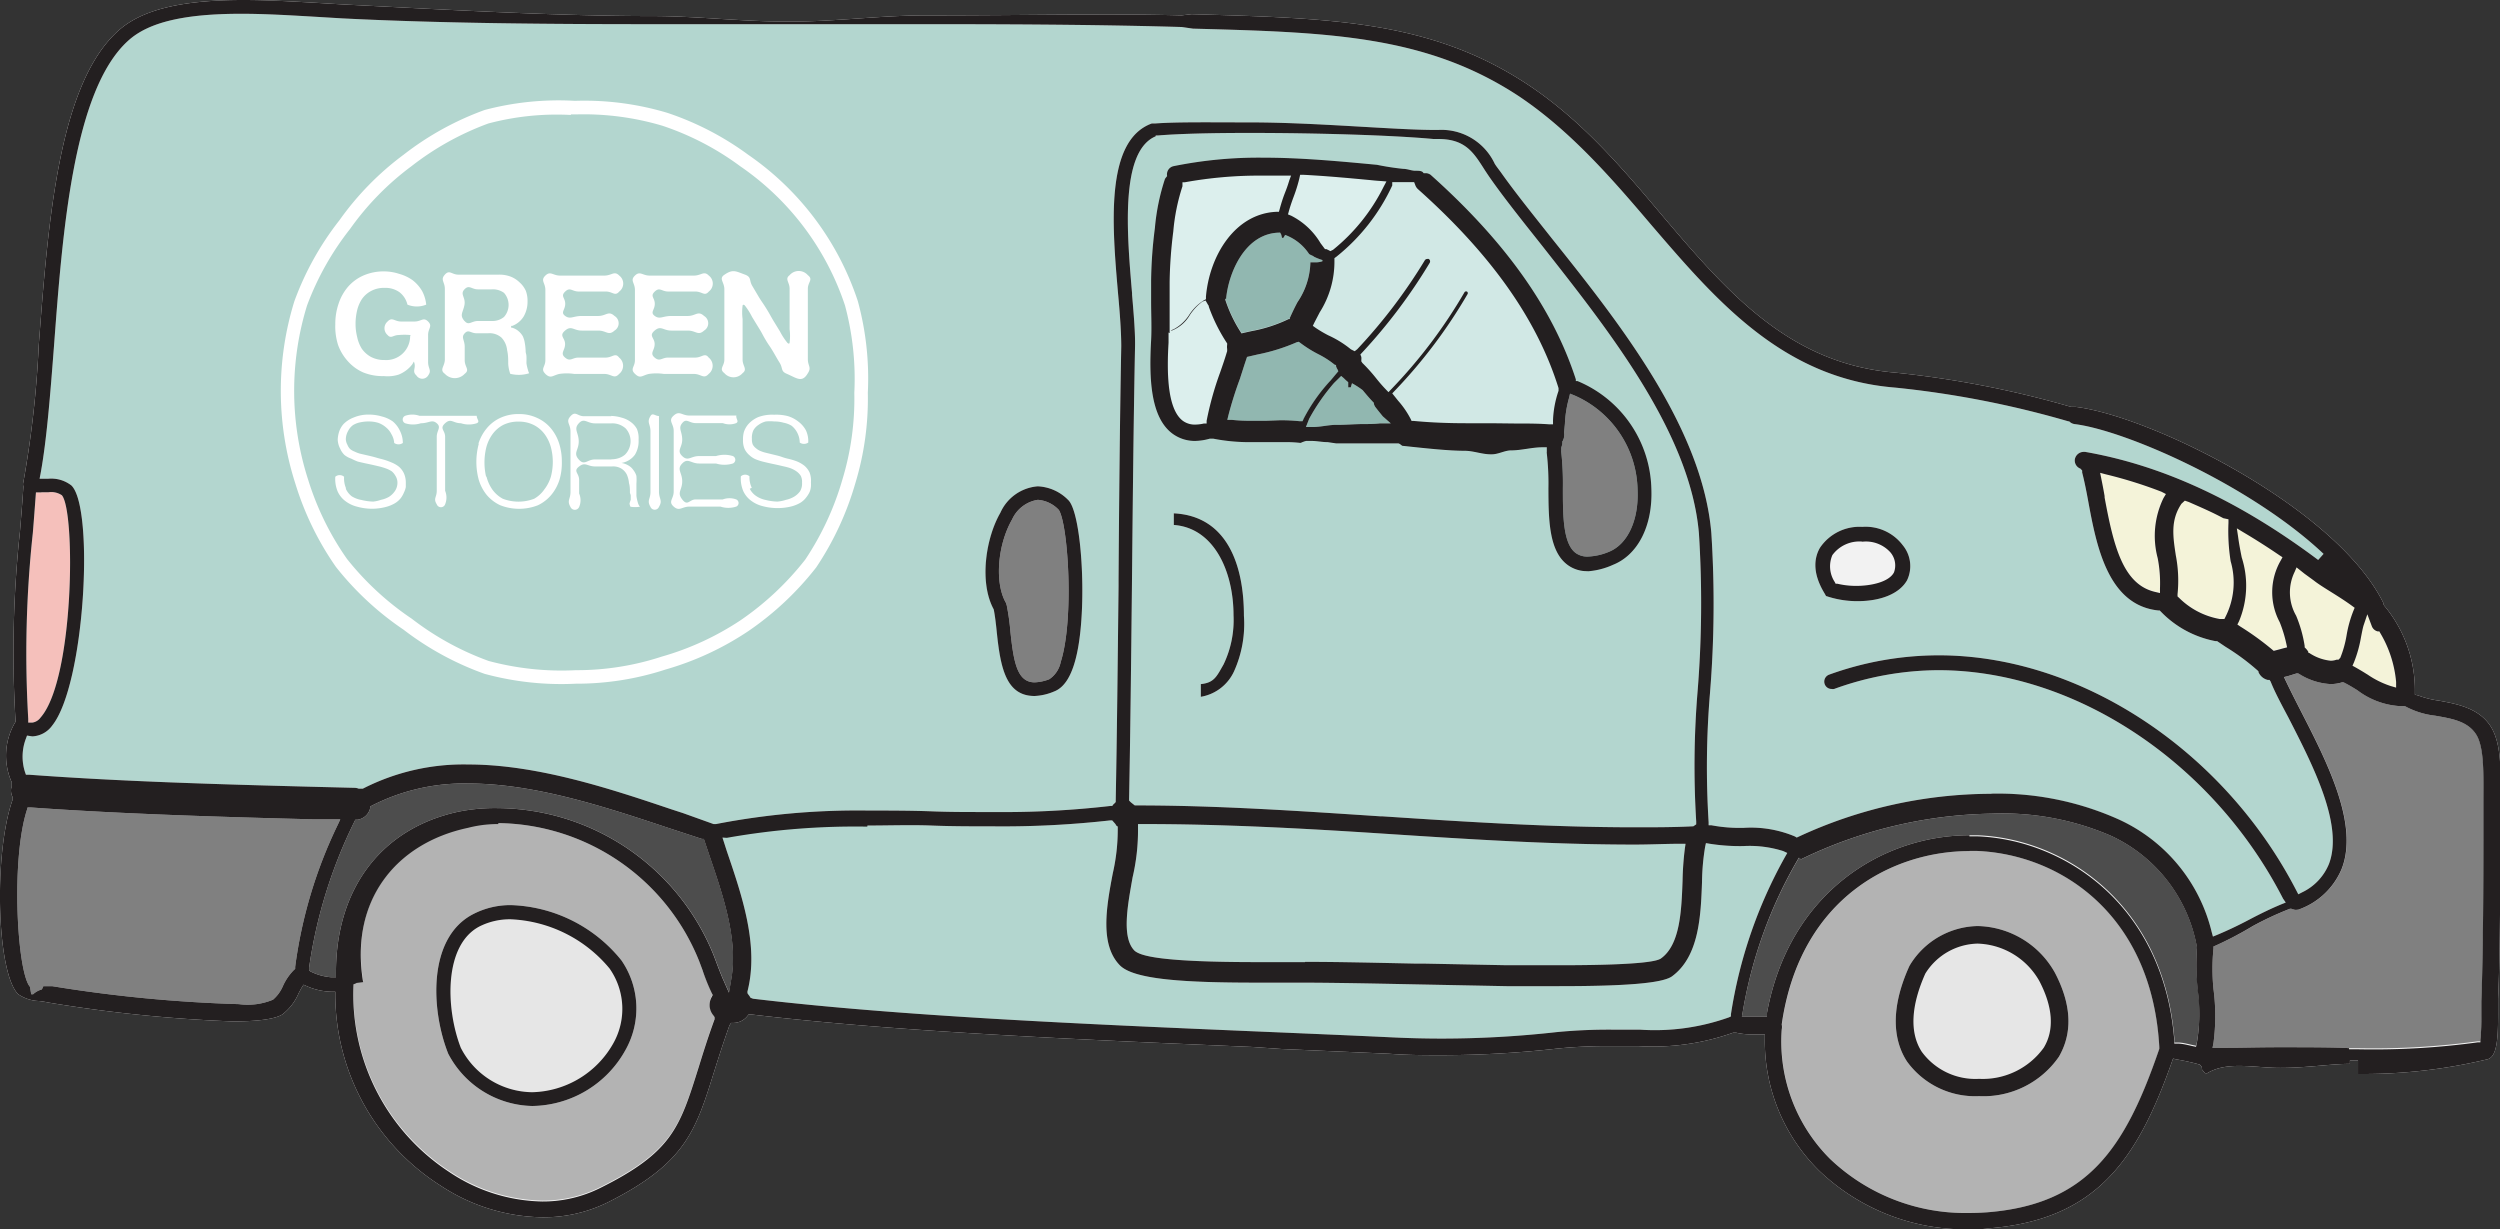
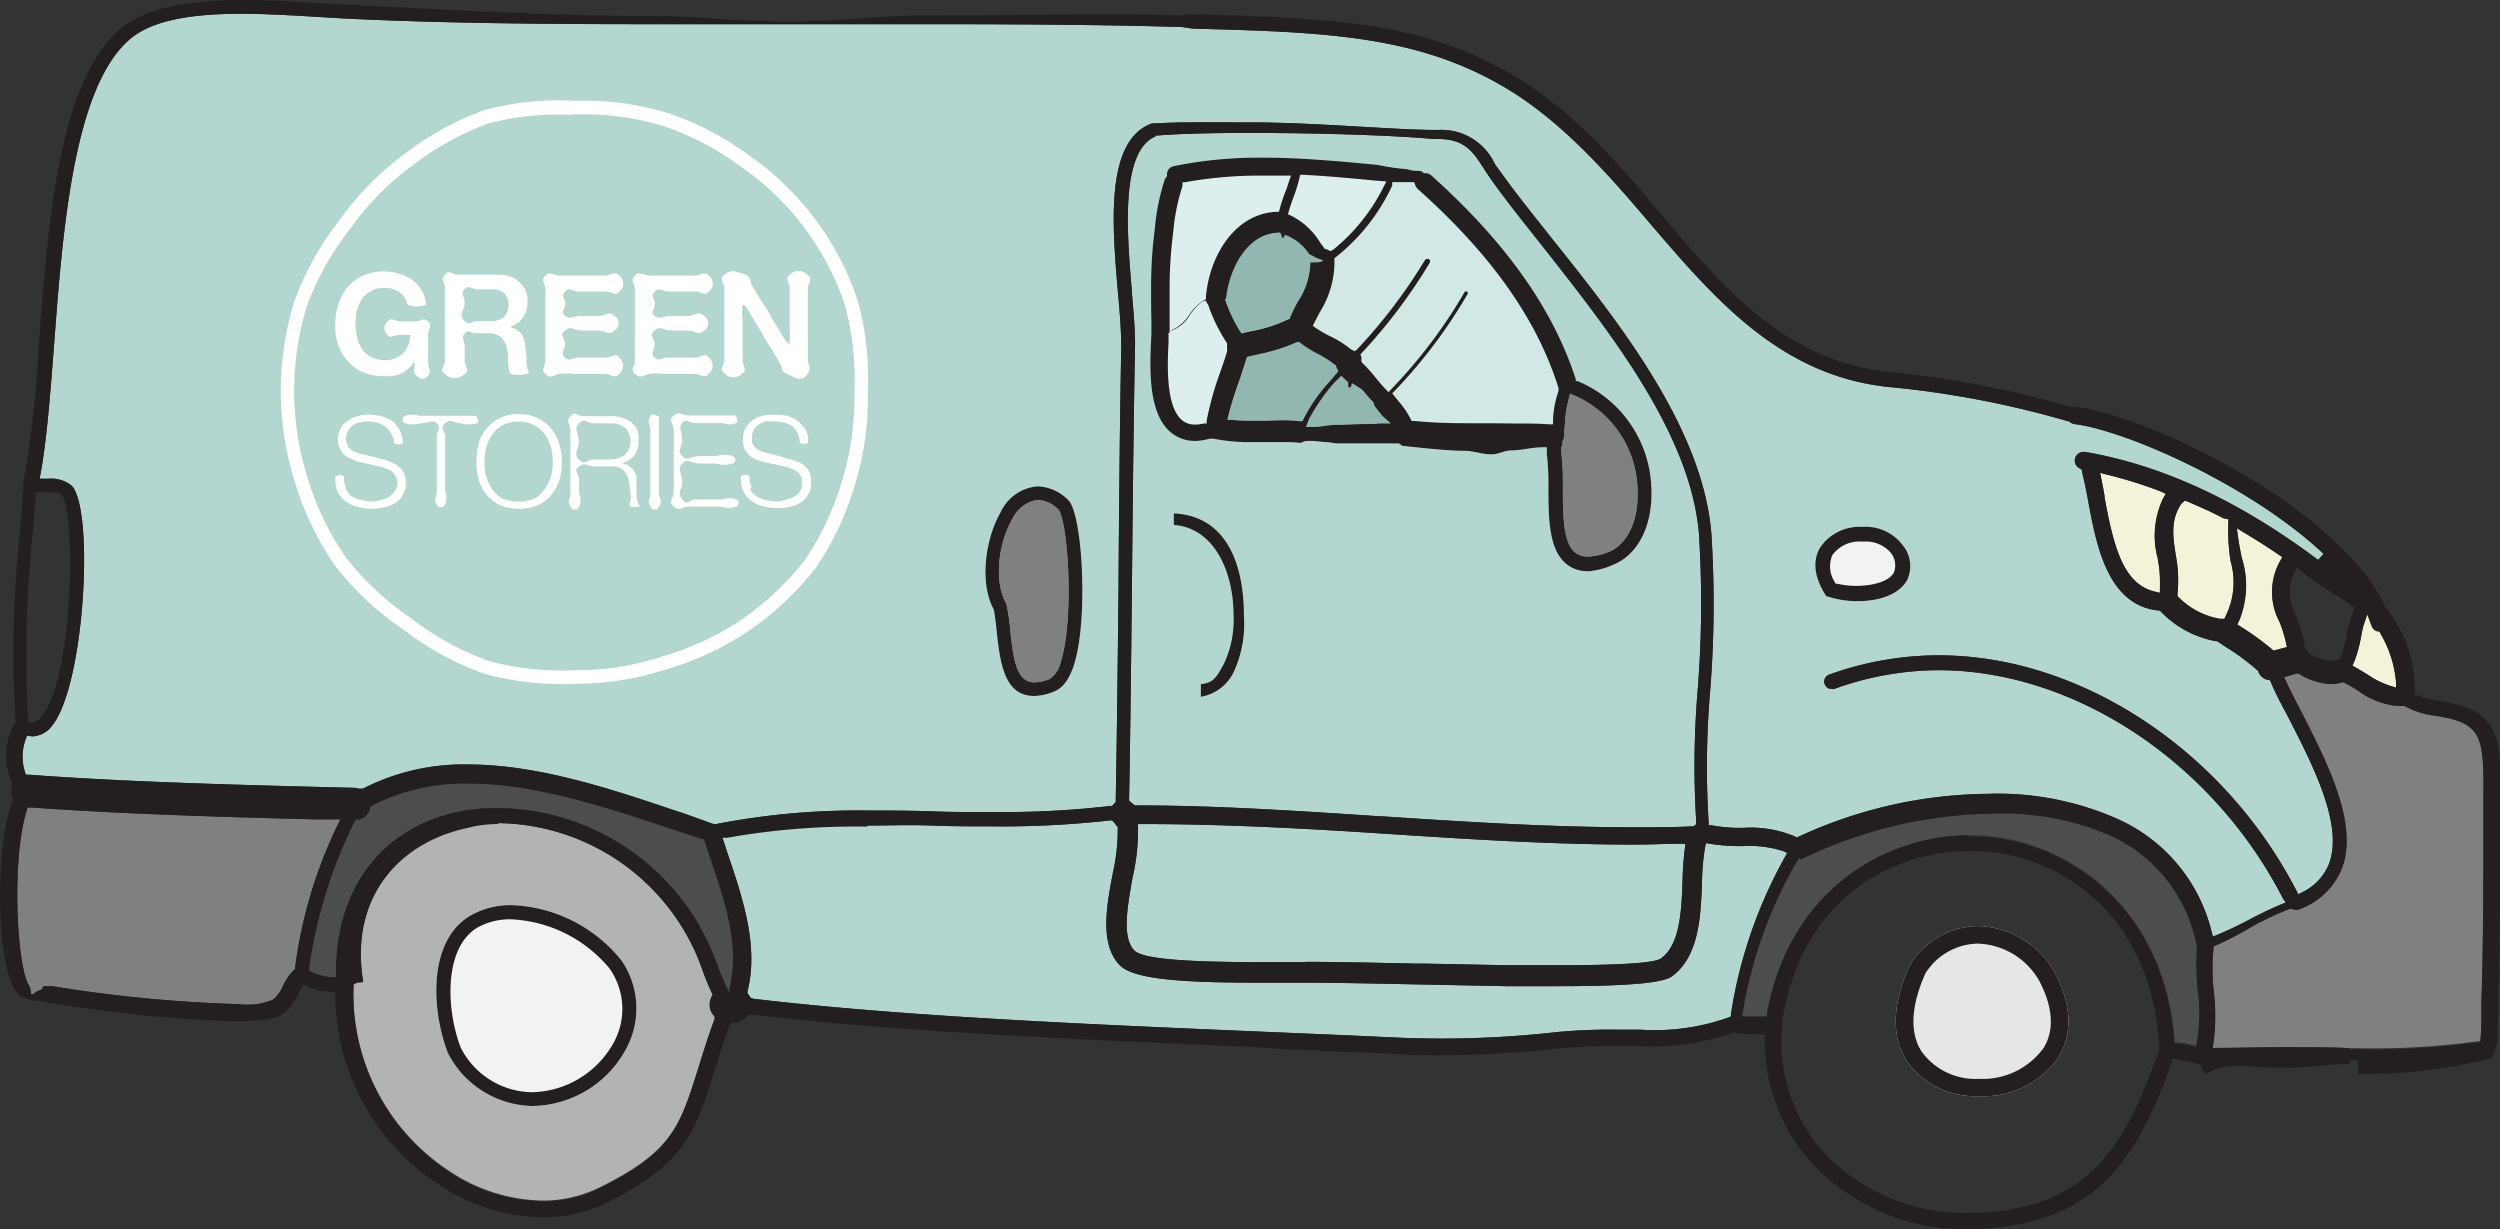
<svg xmlns="http://www.w3.org/2000/svg" id="Layer_1" data-name="Layer 1" viewBox="0 0 185.06 90.98">
  <rect x="0" y="0" width="185.06" height="90.98" fill="#333333" stroke="none" />
  <defs>
    <style>.cls-1{fill:#f2f2f2;}.cls-2{fill:#b3b3b3;}.cls-3{fill:gray;}.cls-4{fill:#4d4d4d;}.cls-5{fill:#b3d6cf;}.cls-6{fill:#f5c0bb;}.cls-7{fill:#f4f3d9;}.cls-8{fill:#e6e6e6;}.cls-9{opacity:0.63;}.cls-10{fill:#e3f3f2;}.cls-11{fill:#91b7b0;}.cls-12{fill:#231f20;}.cls-13{fill:#fff;}</style>
  </defs>
  <title>USP</title>
-   <path class="cls-1" d="M145.79,91a15.7,15.7,0,0,1-11.15-4.36,13.47,13.47,0,0,1-4-9.76V76.57l-0.28,0h-0.63a5.06,5.06,0,0,1-1.23-.13l-0.1,0-0.09,0a17.69,17.69,0,0,1-7,1H119.3a36.62,36.62,0,0,0-3.93.17,78.24,78.24,0,0,1-8.57.5c-1.26,0-2.58,0-4-.11l-7.94-.35L92.7,77.5C81.09,77,66.64,76.42,55.58,75.09l-0.16,0-0.1.13a1.34,1.34,0,0,1-1,.5h-0.2L54,75.9c-0.48,1.34-.85,2.52-1.15,3.47C51.49,83.72,50.74,86.11,45,89a10.77,10.77,0,0,1-4.84,1.11,14.06,14.06,0,0,1-7.57-2.36,16.79,16.79,0,0,1-7.77-14.05V73.41H24.49A4.78,4.78,0,0,1,22.71,73l-0.24-.11-0.14.22c-0.08.14-.17,0.31-0.24,0.45a3.86,3.86,0,0,1-1.2,1.54c-0.37.23-1.3,0.51-3.64,0.51a107.12,107.12,0,0,1-13.68-1.4,6.61,6.61,0,0,0-.67-0.11,2.87,2.87,0,0,1-1.56-.51C-0.24,72-.49,63.18.94,59.18l0-.11L0.93,59A1.08,1.08,0,0,1,.82,58.4a0.89,0.89,0,0,1,.05-0.18l0-.12,0-.19a4.84,4.84,0,0,1,.23-4.4l0.05-.08v-0.1a83.42,83.42,0,0,1,.33-14c0.09-1.1.18-2.18,0.25-3.26V36.06l0-.06a0.55,0.55,0,0,1,0-.31A77.5,77.5,0,0,0,2.87,25.55C3.56,16.44,4.34,6.16,8.81,2.23,10.54,0.71,13.46,0,18,0c1.83,0,3.65.11,5.41,0.21l2,0.12c7.47,0.38,15.75.86,22.86,0.86,3.28,0,6.63.41,10,.41h0.27c3.31,0,6.65-.46,10-0.46,7.77,0,13.61-.15,18.92,0l0.74-.09C98.47,1.35,105.83,1.5,113,6.2c4,2.62,7.06,6.2,10,9.7,4.84,5.7,9.39,11,17.25,11.68a73.81,73.81,0,0,1,13.06,2.54l0.07,0h0.07l0.2,0c5.54,0.67,19.26,7.42,22.77,14.5l0,0.06,0.06,0.14a9.77,9.77,0,0,1,2.28,6.4v0.2L179,51.48a7.28,7.28,0,0,0,1.57.39c1.3,0.24,2.89.54,3.76,1.84s0.79,3.42.75,5.7v0.17c0,0.45,0,.9,0,1.35v1c0,3.15,0,8.32-.16,12,0,0.33,0,.69,0,1,0,1.86-.06,3.29-0.78,3.48a39.25,39.25,0,0,1-9.59,1.09h0v-1h-0.6l0,0.25c-1.37,0-3.19.3-5.16,0.3s-4-.54-5.51.46h0L163,79.17s0-.23-0.05-0.23a0.61,0.61,0,0,1-.1-0.13,15.61,15.61,0,0,0-1.75-.39l-0.24-.06-0.08.22c-2.59,7.35-5.65,11.72-13.59,12.35C146.73,91,146.26,91,145.79,91Z" />
-   <path class="cls-2" d="M145.8,63c-5.55,0-12.53,3.36-13.9,12.83a1,1,0,0,1,0,.38,12.27,12.27,0,0,0,3.58,9.58,14.51,14.51,0,0,0,10.3,4q0.66,0,1.33-.05c7.43-.59,10.21-4.71,12.74-12.1l0-.05V77.5c-0.53-9.65-7.16-14.24-13.5-14.51H145.8Z" />
  <path class="cls-2" d="M36.89,60.93a8.8,8.8,0,0,0-2.24.28c-5.36,1.14-8.76,5.41-7.76,11.42v0l-0.48.06a0.94,0.94,0,0,1-.23.1,15.7,15.7,0,0,0,7.12,13.92,12.72,12.72,0,0,0,6.85,2.16,9.46,9.46,0,0,0,4.29-1c5.33-2.65,5.89-4.48,7.28-8.91,0.31-1,.68-2.2,1.19-3.59l0-.15-0.09-.13a1.19,1.19,0,0,1-.12-1.37l0.07-.14-0.07-.14A14.69,14.69,0,0,1,52,71.8l-0.24-.64A16.23,16.23,0,0,0,36.89,60.93Z" />
  <path class="cls-3" d="M173.89,77.59h0.58a56.82,56.82,0,0,0,8.94-.51l0.21,0,0-.21a16.44,16.44,0,0,0,.07-1.76c0-.37,0-0.73,0-1.08,0.14-3.83.15-9.15,0.15-12V60.91c0-.5,0-1,0-1.51,0-2,.09-4.1-0.56-5.07s-1.84-1.14-3-1.35a6.09,6.09,0,0,1-2.27-.72l-0.06,0h-0.07l-0.07,0h-0.29a5.78,5.78,0,0,1-3-1.16c-0.32-.2-0.62-0.38-0.93-0.54l-0.1-.05-0.11,0a3,3,0,0,1-.83.13,4.84,4.84,0,0,1-2.31-.73l-0.11-.06-0.12,0-0.58.18-0.35.09,0.15,0.32c0.33,0.69.71,1.44,1.11,2.22,1.92,3.74,4.31,8.39,3,11.68a5.39,5.39,0,0,1-3.21,3l0,0-0.06,0a0.52,0.52,0,0,1-.22,0l-0.23-.07-0.1,0a23.85,23.85,0,0,0-2.75,1.28A26.13,26.13,0,0,1,164,70l-0.15.06,0,0.15a15.37,15.37,0,0,0,0,3,15.22,15.22,0,0,1,0,4l-0.07.36h0.37c1.37,0,3-.05,4.51-0.05,2,0,4.23,0,5.23.07v0Z" />
  <path class="cls-4" d="M145.79,61.83h0.63c6.46,0.27,13.76,5.12,14.54,15.1l0,0.24,0.24,0c0.35,0,.71.1,1.08,0.18l0.29,0.06,0.06-.29a13,13,0,0,0,.07-3.85,17.82,17.82,0,0,1-.07-3.1V70.15l0-.06a11.26,11.26,0,0,0-6.38-8.23,20.25,20.25,0,0,0-8.81-1.63,33.51,33.51,0,0,0-14.14,3.39h0a0.32,0.32,0,0,0-.08-0.11l-0.09,0,0,0.05A33.28,33.28,0,0,0,129,74.93l-0.06.32,0.33,0c0.21,0,.43,0,0.66,0h0.6l0.27,0,0-.27C132.48,65.91,139.52,61.83,145.79,61.83Z" />
  <path class="cls-5" d="M64.21,61.11a54.5,54.5,0,0,0-10.4.83L53.48,62l0.32,1c1.12,3.29,2.4,7,1.53,10.39l0,0.13,0.08,0.12,0.07,0.09,0.08,0.13,0.19,0.07c10.92,1.3,24.79,1.89,37,2.41,3.51,0.15,6.91.29,10.09,0.44,1.4,0.07,2.69.1,3.95,0.1a76.9,76.9,0,0,0,8.45-.48,40,40,0,0,1,4.28-.18h1.89a16.3,16.3,0,0,0,6.57-.91l0.15-.07,0-.16a34.61,34.61,0,0,1,4-11.64l0.17-.3L132,63a8.25,8.25,0,0,0-2.95-.37,14.34,14.34,0,0,1-2.48-.17l-0.29-.05-0.06.28a17,17,0,0,0-.23,2.61c-0.09,2.46-.2,5.53-2.26,7C123,72.76,120.58,73,115.4,73c-1.14,0-2.42,0-3.88,0l-6.57-.13c-3-.06-5.79-0.12-8.35-0.13l-1.53,0h-2c-5.35,0-9.12-.22-10.17-1.28-1.5-1.53-1-4.33-.53-6.8a14.54,14.54,0,0,0,.37-3.31V61.19l-0.12-.09L82.57,61l-0.24-.27-0.16,0a71.2,71.2,0,0,1-8.63.44c-1.54,0-3.07,0-4.58-.06S65.77,61.11,64.21,61.11Z" />
  <path class="cls-3" d="M2,59.93C0.79,63.65,1.27,72,2.22,73.05l0.09,0.55H2.45a1.56,1.56,0,0,1,.65-0.36L3.21,73c0.22,0,.44,0,0.65,0a104.36,104.36,0,0,0,13.82,1.33A4.87,4.87,0,0,0,20.21,74a2.74,2.74,0,0,0,.73-1,4.05,4.05,0,0,1,.82-1.2l0.09-.08V71.57A34.39,34.39,0,0,1,25,61.06l0.19-.41-2,0c-6.17-.16-13.84-0.37-20.92-0.88l-0.23,0Z" />
  <path class="cls-4" d="M36.85,59.82a17.37,17.37,0,0,1,16,10.93l0.25,0.66c0.15,0.4.3,0.78,0.47,1.17l0.4,0.9,0.17-1c0.52-2.91-.61-6.2-1.6-9.1l-0.43-1.28-0.15,0-2.68-.88C44.68,59.69,39.49,58,34.69,58a15,15,0,0,0-7.17,1.64l-0.12.06,0,0.13a1.12,1.12,0,0,1-.94.85l-0.16,0-0.07.15a35.8,35.8,0,0,0-3.35,10.8l0,0.21L23,71.92a4.2,4.2,0,0,0,1.5.42l0.37,0V72c0-6.25,3.38-10.7,9.09-11.92A13.61,13.61,0,0,1,36.85,59.82Z" />
  <path class="cls-5" d="M96.61,71.2c2.51,0,5.28.07,8.19,0.13h0.67l6.07,0.12c1.46,0,2.74,0,3.86,0,6.58,0,7.29-.36,7.52-0.48,1.45-1,1.55-3.54,1.63-5.79a22.22,22.22,0,0,1,.17-2.37l0.05-.35h-0.36c-1.13,0-2.27.06-3.4,0.06-6.3,0-12.63-.42-18.75-0.82S90.4,61,84.57,61H84.24l0,0.33a15.2,15.2,0,0,1-.4,3.61C83.48,67,83,69.42,84,70.39c0.46,0.37,1.87.83,9.1,0.83h3.5Z" />
  <path class="cls-5" d="M147.41,58.76a21.88,21.88,0,0,1,9.43,1.91A12.35,12.35,0,0,1,163.72,69l0.09,0.33,0.32-.13c0.74-.31,1.51-0.67,2.36-1.12s1.66-.84,2.41-1.15l0.3-.12L169,66.52c-5.18-10.11-15.44-16.91-25.52-16.91A22.8,22.8,0,0,0,135.77,51a0.56,0.56,0,0,1-.19,0,0.54,0.54,0,0,1-.51-0.36,0.55,0.55,0,0,1,.33-0.7,23.88,23.88,0,0,1,8.12-1.43c10.45,0,21.09,7,26.47,17.42l0.14,0.27,0.27-.14a4,4,0,0,0,2-2.11c1.09-2.87-1.18-7.28-3-10.83-0.53-1-1-1.87-1.32-2.67L168,50.33l-0.14,0a1,1,0,0,1-.68-0.58l0-.06,0,0a16.81,16.81,0,0,0-2.42-1.8l-0.64-.43H164a7.58,7.58,0,0,1-4.06-2.2l-0.07-.07h-0.1c-3.76-.39-4.59-4.84-5.19-8.08-0.13-.72-0.28-1.47-0.45-2.13l0-.15L154,34.69a0.64,0.64,0,0,1-.41-0.7,0.67,0.67,0,0,1,.66-0.54h0.1c5.72,1,11.37,3.6,17.25,8L172,41c-5.39-5.08-14.67-9.15-18.45-9.61a0.69,0.69,0,0,1-.38-0.2l0,0-0.06,0a71.69,71.69,0,0,0-12.84-2.5c-8.3-.67-13.22-6.44-18-12-2.94-3.46-6-7-9.84-9.57-6.88-4.53-14.11-4.73-24.12-5L87.48,2c-5.2-.15-10.92-0.21-18.54-0.21l-9.67,0h-1l-10,0c-7.13,0-15.44-.05-22.94-0.43l-2-.12c-1.73-.1-3.65-0.22-5.48-0.22-4.2,0-6.86.62-8.37,2C5.43,6.69,4.63,17.16,4,25.58c-0.28,3.63-.54,7-1,9.5l-0.07.36H3.55a2.43,2.43,0,0,1,1.74.5c1.7,1.68,1,14.72-1.42,17.76a1.92,1.92,0,0,1-1.48.81L2,54.45l-0.08.22a3.74,3.74,0,0,0-.06,2.51l0.06,0.17,0.18,0,0.05,0H2.19c6.75,0.5,14.09.71,20.56,0.88l3.55,0.09a0.87,0.87,0,0,1,.25.06l0.12,0,0.19,0a16.34,16.34,0,0,1,7.81-1.79c5.13,0,10.61,1.83,15,3.31l0.89,0.29L52.82,61l0.08,0L53,61a55,55,0,0,1,11.3-1c1.58,0,3.15,0,4.71.06s3,0.05,4.55.05a69.38,69.38,0,0,0,8.64-.45l0.13,0,0.09-.12,0.1-.09,0.07-.08V59.26c0.09-4.68.15-10.38,0.21-15.88V42.82C82.84,37,82.9,30.88,83,25.63c0-1-.1-2.43-0.23-3.82-0.44-5.08-1-11.4,2.49-12.67l0.13,0h0.12c1.67-.12,4-0.08,7-0.08,4.88,0,10.67.56,13.77,0.56h0.17a4.35,4.35,0,0,1,4.2,2.51c0.16,0.25.32,0.44,0.49,0.68,1.07,1.51,2.44,3.2,3.75,4.86,5,6.25,11.13,14,11.79,21.79a81.55,81.55,0,0,1-.1,11.85,65.71,65.71,0,0,0-.1,9.56l0,0.22,0.21,0a11.22,11.22,0,0,0,2.4.19,8.38,8.38,0,0,1,3.78.64L133,62l0.13-.06A34,34,0,0,1,147.41,58.76Z" />
  <path class="cls-5" d="M84,59.62l0.15,0c6,0,12.15.42,18.06,0.81h0.14c6.08,0.4,12.37.81,18.69,0.81,1.45,0,2.86,0,4.21-.07h0.09l0.22-.15,0-.21a67.18,67.18,0,0,1,.1-9.61,81.18,81.18,0,0,0,.1-11.73C125.12,32,119,24.36,114.17,18.21c-1.34-1.69-2.72-3.41-3.8-4.94-0.15-.21-0.3-0.44-0.44-0.65l-0.07-.11c-0.79-1.24-1.41-2.22-3.39-2.22h-0.36C103,10,97.29,9.84,92.49,9.84c-2.87,0-5.22.06-6.79,0.19H85.55l0,0.06c-2.65,1.11-2.13,7.17-1.75,11.62v0.11c0.13,1.52.24,2.82,0.22,3.83-0.11,5.43-.17,11.68-0.23,17.73-0.06,5.68-.12,11.15-0.21,15.75v0.13l0.13,0.13,0,0Z" />
-   <path class="cls-6" d="M3.06,36.45H2.91l-0.25,0s-0.15,2.05-.23,3a83,83,0,0,0-.34,13.76l0,0.28H2.4A0.91,0.91,0,0,0,3,53.12C5.5,50.29,5.6,37.85,4.58,36.66a1.42,1.42,0,0,0-1-.22H3.06Z" />
  <path class="cls-7" d="M174.94,46.33c-0.07.26-.12,0.54-0.18,0.84a9.15,9.15,0,0,1-.52,1.86l-0.11.25,0.24,0.13c0.26,0.15.52,0.3,0.77,0.46l0.1,0.06a6.73,6.73,0,0,0,1.71.85l0.41,0.12,0-.42a8.55,8.55,0,0,0-1.18-3.63l-0.06-.11-0.12,0a0.62,0.62,0,0,1-.44-0.39l-0.33-.88Z" />
-   <path class="cls-7" d="M169.85,42.3a3.47,3.47,0,0,0,.11,3.25,9.58,9.58,0,0,1,.63,2.23v0.11L170.68,48a1.1,1.1,0,0,1,.2.27l0,0.07,0.07,0a3.46,3.46,0,0,0,1.58.57,1.31,1.31,0,0,0,.44-0.08l0.14,0,0.13-.14a7.89,7.89,0,0,0,.47-1.7,8.89,8.89,0,0,1,.5-1.78l0.09-.22-0.19-.14c-0.52-.38-1.11-0.75-1.51-1s-1-.62-1.31-0.87l-0.7-.51L170,42Z" />
  <path class="cls-7" d="M165.65,39.68c0.07,0.53.16,1,.27,1.55a6.81,6.81,0,0,1-.2,4.73l-0.12.24,0.22,0.15a20.78,20.78,0,0,1,2.35,1.7l0.12,0.1,0.46-.12,0.25-.07,0.28-.07-0.06-.28a9.77,9.77,0,0,0-.49-1.59,4.69,4.69,0,0,1,.08-4.56l0.13-.24-0.23-.15c-0.88-.6-1.76-1.16-2.62-1.67l-0.53-.32Z" />
  <path class="cls-7" d="M161.47,37.26c-0.82,1.22-.63,2.42-0.42,3.81a9.85,9.85,0,0,1,.13,2.89l0,0.16,0.12,0.11a5.67,5.67,0,0,0,3,1.56h0.05l0.08,0,0.08,0,0.14,0,0.06-.12a5.64,5.64,0,0,0,.4-4.16,14.33,14.33,0,0,1-.16-2.84V38.44l-0.38-.08c-0.87-.47-1.79-0.86-2.56-1.2l-0.29-.1Z" />
  <path class="cls-7" d="M155.55,35.47c0.08,0.39.16,0.81,0.23,1.22l0,0.1c0.67,3.63,1.37,6.46,3.76,7l0.34,0.08,0-.34a9.69,9.69,0,0,0-.17-2.25,6.39,6.39,0,0,1,.43-4.44l0.18-.3L160,36.4a32.6,32.6,0,0,0-4.13-1.29L155.46,35Z" />
  <path class="cls-1" d="M39.4,81.87A7.19,7.19,0,0,1,33.18,78c-1.28-3.22-1.56-8.61,1.88-10.35A6,6,0,0,1,37.82,67,10.93,10.93,0,0,1,46,71.09a6.27,6.27,0,0,1,.32,6.6A8,8,0,0,1,39.4,81.87Z" />
-   <path class="cls-8" d="M37.82,68.05a5,5,0,0,0-2.29.51c-2.69,1.36-2.55,6.09-1.42,9a6,6,0,0,0,5.29,3.29,7.07,7.07,0,0,0,6-3.62,5.2,5.2,0,0,0-.28-5.54A10.06,10.06,0,0,0,37.82,68.05Z" />
  <path class="cls-1" d="M146.5,81.14a6.22,6.22,0,0,1-5.34-2.57c-0.81-1.25-1.44-3.48.18-7.06l0.07-.12a6,6,0,0,1,5-2.84A6.71,6.71,0,0,1,152.11,72c1.57,3,1,5,.3,6.22A6.79,6.79,0,0,1,146.5,81.14Z" />
  <path class="cls-8" d="M146.39,69.85a4.67,4.67,0,0,0-3.86,2.22c-1.08,2.42-1.16,4.41-.26,5.79a4.92,4.92,0,0,0,4.24,2,5.56,5.56,0,0,0,4.79-2.31c0.79-1.31.68-3-.33-4.93A5.43,5.43,0,0,0,146.39,69.85Z" />
  <path class="cls-1" d="M88.89,50.64c1-.1,1.18-0.58,1.68-1.45a7.57,7.57,0,0,0,.74-3.65c0-3.21-1.42-6.46-4.42-6.68V38c4,0.2,5.19,3.91,5.19,7.58a8.53,8.53,0,0,1-.72,4.09,3.31,3.31,0,0,1-2.47,1.91V50.64Z" />
  <path class="cls-1" d="M76.59,51.52c-2.12,0-2.52-2.12-2.79-4.69-0.06-.6-0.13-1.22-0.23-1.72-1.09-2-.59-5.28.49-7.15A3.31,3.31,0,0,1,76.82,36a3.35,3.35,0,0,1,2.24,1c1,0.9,1.41,7.56.71,11.13-0.34,1.75-.92,2.75-1.75,3.06A4.11,4.11,0,0,1,76.59,51.52Z" />
  <path class="cls-3" d="M76.82,37a2.52,2.52,0,0,0-1.9,1.45c-1.09,1.9-1.3,4.72-.46,6.17l0.06,0.18a17.06,17.06,0,0,1,.27,1.91c0.24,2.3.5,3.8,1.8,3.8a3.3,3.3,0,0,0,1.08-.23A2,2,0,0,0,78.52,49c1-3.14.55-10.18-.14-11.25A2.36,2.36,0,0,0,76.82,37Z" />
  <path class="cls-1" d="M137.5,44.5a7.17,7.17,0,0,1-2.14-.32l-0.19-.06-0.1-.18c-1-1.63-.72-2.75-0.35-3.39A3.53,3.53,0,0,1,137.85,39a3.45,3.45,0,0,1,3,1.36,2.43,2.43,0,0,1,.32,2.59C140.62,43.93,139.26,44.5,137.5,44.5Z" />
  <path class="cls-1" d="M137.85,40.1a2.48,2.48,0,0,0-2.21,1,2.11,2.11,0,0,0,.18,2l0.06,0.12,0.13,0a6,6,0,0,0,1.4.16c1.13,0,2.43-.3,2.79-1a1.49,1.49,0,0,0-.28-1.5A2.44,2.44,0,0,0,137.85,40.1Z" />
  <g class="cls-9">
    <path class="cls-10" d="M117.53,42.29a2.4,2.4,0,0,1-1.43-.42c-1.45-1-1.47-3.38-1.48-5.7a19.67,19.67,0,0,0-.12-2.6,0.45,0.45,0,0,1,0-.12l0-.33-0.32,0c-0.78,0-1.55.23-2.32,0.23-0.47,0-.94.29-1.42,0.29h-0.11c-0.63,0-1.26-.26-1.91-0.26-1.17,0-2.76-.17-4.62-0.37a1.89,1.89,0,0,1-.17-0.13l-0.11-.05c-0.86,0-1.64,0-2.35,0s-1.55,0-2.28,0l-0.61-.09c-0.4,0-.8-0.09-1.21-0.09H96.69a1.89,1.89,0,0,0-.39.14,0.48,0.48,0,0,1-.1,0A9.28,9.28,0,0,0,95,32.73c-0.33,0-.67,0-1,0H93.79c-0.43,0-.83,0-1.25,0a13.78,13.78,0,0,1-2.74-.26l-0.09,0H89.56a4.29,4.29,0,0,1-1.09.17,2.78,2.78,0,0,1-1.68-.54c-1.66-1.23-1.73-4.19-1.58-6.91,0.05-.95,0-1.92,0-2.86,0-.52,0-1.05,0-1.58a33.08,33.08,0,0,1,.28-3.87,16,16,0,0,1,.74-3.62,0.53,0.53,0,0,1,.08-0.12l0.08-.1V13a0.62,0.62,0,0,1,.48-0.7,31.61,31.61,0,0,1,6.61-.63c2.84,0,5.69.27,8.45,0.53a19.52,19.52,0,0,0,1.94.3c0.31,0,.61.14,0.89,0.14h0c0.31,0,.52,0,0.62.18l0.06,0h0.15a0.68,0.68,0,0,1,.31.12c5.53,4.94,9.05,9.89,10.75,15.14l0,0.13,0.13,0a8.86,8.86,0,0,1,5.46,7.94c0.12,2.77-1,4.93-2.84,5.66A5.46,5.46,0,0,1,117.53,42.29Z" />
  </g>
  <path class="cls-3" d="M116.14,29.49a8.36,8.36,0,0,0-.3,1.9l-0.06.63v0.05a0.91,0.91,0,0,1,0,.26,0.83,0.83,0,0,1-.13.37l0,0V32.8c0,0.12-.05.23-0.08,0.35l0,0.06v0.14a0.44,0.44,0,0,0,0,.11,21.5,21.5,0,0,1,.12,2.68c0,2,0,4.17,1,4.83a1.46,1.46,0,0,0,.84.23,4.44,4.44,0,0,0,1.54-.34c1.41-.55,2.25-2.35,2.15-4.6a7.78,7.78,0,0,0-4.7-7l-0.3-.12Z" />
  <g class="cls-9">
    <path class="cls-10" d="M86.5,24.61l0,0.75c-0.12,2.08-.13,4.92,1.07,5.8a1.51,1.51,0,0,0,.94.27,3,3,0,0,0,.61-0.08l0.2,0,0-.2a23.48,23.48,0,0,1,1-3.58c0.18-.52.35-1,0.52-1.58l0-.08,0-.08a1,1,0,0,1,0-.31v-0.1l-0.06-.09a12.51,12.51,0,0,1-1.3-2.63l0-.06,0,0a0.66,0.66,0,0,1-.08-0.12l-0.16-.28L89,22.33a4,4,0,0,0-.93,1,2.66,2.66,0,0,1-1.33,1.14H86.66l0.28-.13a3.09,3.09,0,0,0,1.07-1,3.47,3.47,0,0,1,1.11-1.11l0.15-.08V21.95c0.26-3,2.12-6.11,5.18-6.27h0.22l0.06-.21c0.11-.41.24-0.82,0.39-1.2s0.23-.62.32-0.92L95.57,13H95.18q-0.86,0-1.71,0a30.86,30.86,0,0,0-5.75.49l-0.19,0,0,0.19v0.11a14.76,14.76,0,0,0-.68,3.35,33.16,33.16,0,0,0-.27,3.73c0,0.52,0,1,0,1.56s0,1.17,0,1.73v0.5h0Z" />
  </g>
  <path class="cls-11" d="M98.75,28.35A15,15,0,0,0,96.91,31l-0.24.61h0.5c0.61,0,1.2-.17,1.79-0.16s1.3-.06,2-0.06c0.38,0,.79,0,1.21-0.05l0.78,0-0.59-.52c-0.22-.27-0.39-0.48-0.55-0.69a0.74,0.74,0,0,1-.11-0.24l0-.07-0.05-.05c-0.28-.29-0.54-0.6-0.78-0.89a6.11,6.11,0,0,0-.79-0.51l-0.09.3H99.8l0-.38A2.83,2.83,0,0,1,99.48,28l-0.2-.17Z" />
  <path class="cls-11" d="M94.77,31.11a13.3,13.3,0,0,1,1.46.07l0.21,0,0.09-.2a12.69,12.69,0,0,1,2-2.83l0.26-.31,0.3-.36L99,27.33a0.81,0.81,0,0,1-.1-0.22l0-.09L98.8,27a6.56,6.56,0,0,0-1.17-.76,8.85,8.85,0,0,1-1.34-.83l-0.15-.11L96,25.33a14,14,0,0,1-2.91.91l-0.52.12-0.26.06-0.21.63c-0.1.32-.21,0.65-0.32,1a28,28,0,0,0-.85,2.7l-0.08.33,0.34,0a12.39,12.39,0,0,0,1.37.07c0.39,0,.77,0,1.14,0Z" />
  <path class="cls-11" d="M90.71,22.08v0.08a10.34,10.34,0,0,0,1.08,2.3l0.12,0.19,0.21-.05,0.54-.12a10.75,10.75,0,0,0,2.74-.89l0.09,0,0-.09c0.18-.4.37-0.8,0.57-1.17A5.44,5.44,0,0,0,97,19.42h0.44a1.5,1.5,0,0,0,.45-0.08V19.25A4,4,0,0,1,97.26,19c-0.05-.07-0.32-0.14-0.37-0.22a3.63,3.63,0,0,0-1.76-1.39L95,17.61h-0.1l-0.06-.25-0.08-.14c-2.6,0-3.83,3-4,4.91v0Z" />
  <g class="cls-9">
    <path class="cls-10" d="M96.18,13.23a11.59,11.59,0,0,1-.4,1.28c-0.14.37-.26,0.72-0.36,1.08l-0.07.25,0.24,0.1A5.31,5.31,0,0,1,97.75,18l0.18,0.24,0.15,0.2,0.1,0,0.13,0.06,0.17,0.09,0.2-.1a14,14,0,0,0,3.74-4.66l0.21-.4-0.79-.06c-1.89-.18-3.6-0.34-5.34-0.43H96.24Z" />
  </g>
  <path class="cls-12" d="M145.79,91a15.7,15.7,0,0,1-11.15-4.36,13.47,13.47,0,0,1-4-9.76V76.57l-0.28,0h-0.63a5.06,5.06,0,0,1-1.23-.13l-0.1,0-0.09,0a17.69,17.69,0,0,1-7,1H119.3a36.62,36.62,0,0,0-3.93.17,78.24,78.24,0,0,1-8.57.5c-1.26,0-2.58,0-4-.11l-7.94-.35L92.7,77.5C81.09,77,66.64,76.42,55.58,75.09l-0.16,0-0.1.13a1.34,1.34,0,0,1-1,.5h-0.2L54,75.9c-0.48,1.34-.85,2.52-1.15,3.47C51.49,83.72,50.74,86.11,45,89a10.77,10.77,0,0,1-4.84,1.11,14.06,14.06,0,0,1-7.57-2.36,16.79,16.79,0,0,1-7.77-14.05V73.41H24.49A4.78,4.78,0,0,1,22.71,73l-0.24-.11-0.14.22c-0.08.14-.17,0.31-0.24,0.45a3.86,3.86,0,0,1-1.2,1.54c-0.37.23-1.3,0.51-3.64,0.51a107.12,107.12,0,0,1-13.68-1.4,6.61,6.61,0,0,0-.67-0.11,2.87,2.87,0,0,1-1.56-.51C-0.24,72-.49,63.18.94,59.18l0-.11L0.93,59A1.08,1.08,0,0,1,.82,58.4a0.89,0.89,0,0,1,.05-0.18l0-.12,0-.19a4.84,4.84,0,0,1,.23-4.4l0.05-.08v-0.1a83.42,83.42,0,0,1,.33-14c0.09-1.1.18-2.18,0.25-3.26V36.06l0-.06a0.55,0.55,0,0,1,0-.31A77.5,77.5,0,0,0,2.87,25.55C3.56,16.44,4.34,6.16,8.81,2.23,10.54,0.71,13.46,0,18,0c1.83,0,3.65.11,5.41,0.21l2,0.12c7.47,0.38,15.75.86,22.86,0.86,3.28,0,6.63.41,10,.41h0.27c3.31,0,6.65-.46,10-0.46,7.77,0,13.61-.15,18.92,0l0.74-.09C98.47,1.35,105.83,1.5,113,6.2c4,2.62,7.06,6.2,10,9.7,4.84,5.7,9.39,11,17.25,11.68a73.81,73.81,0,0,1,13.06,2.54l0.07,0h0.07l0.2,0c5.54,0.67,19.26,7.42,22.77,14.5l0,0.06,0.06,0.14a9.77,9.77,0,0,1,2.28,6.4v0.2L179,51.48a7.28,7.28,0,0,0,1.57.39c1.3,0.24,2.89.54,3.76,1.84s0.79,3.42.75,5.7v0.17c0,0.45,0,.9,0,1.35v1c0,3.15,0,8.32-.16,12,0,0.33,0,.69,0,1,0,1.86-.06,3.29-0.78,3.48a39.25,39.25,0,0,1-9.59,1.09h0v-1h-0.6l0,0.25c-1.37,0-3.19.3-5.16,0.3s-4-.54-5.51.46h0L163,79.17s0-.23-0.05-0.23a0.61,0.61,0,0,1-.1-0.13,15.61,15.61,0,0,0-1.75-.39l-0.24-.06-0.08.22c-2.59,7.35-5.65,11.72-13.59,12.35C146.73,91,146.26,91,145.79,91Zm0-28c-5.55,0-12.53,3.36-13.9,12.83a1,1,0,0,1,0,.38,12.27,12.27,0,0,0,3.58,9.58,14.51,14.51,0,0,0,10.3,4q0.66,0,1.33-.05c7.43-.59,10.21-4.71,12.74-12.1l0-.05V77.5c-0.53-9.65-7.16-14.24-13.5-14.51H145.8Zm-108.91-2a8.8,8.8,0,0,0-2.24.28c-5.36,1.14-8.76,5.41-7.76,11.42v0l-0.48.06a0.94,0.94,0,0,1-.23.1,15.7,15.7,0,0,0,7.12,13.92,12.72,12.72,0,0,0,6.85,2.16,9.46,9.46,0,0,0,4.29-1c5.33-2.65,5.89-4.48,7.28-8.91,0.31-1,.68-2.2,1.19-3.59l0-.15-0.09-.13a1.19,1.19,0,0,1-.12-1.37l0.07-.14-0.07-.14A14.69,14.69,0,0,1,52,71.8l-0.24-.64A16.23,16.23,0,0,0,36.89,60.93Zm137,16.67h0.58a56.82,56.82,0,0,0,8.94-.51l0.21,0,0-.21a16.44,16.44,0,0,0,.07-1.76c0-.37,0-0.73,0-1.08,0.14-3.83.15-9.15,0.15-12V60.91c0-.5,0-1,0-1.51,0-2,.09-4.1-0.56-5.07s-1.84-1.14-3-1.35a6.09,6.09,0,0,1-2.27-.72l-0.06,0h-0.07l-0.07,0h-0.29a5.78,5.78,0,0,1-3-1.16c-0.32-.2-0.62-0.38-0.93-0.54l-0.1-.05-0.11,0a3,3,0,0,1-.83.13,4.84,4.84,0,0,1-2.31-.73l-0.11-.06-0.12,0-0.58.18-0.35.09,0.15,0.32c0.33,0.69.71,1.44,1.11,2.22,1.92,3.74,4.31,8.39,3,11.68a5.39,5.39,0,0,1-3.21,3l0,0-0.06,0a0.52,0.52,0,0,1-.22,0l-0.23-.07-0.1,0a23.85,23.85,0,0,0-2.75,1.28A26.13,26.13,0,0,1,164,70l-0.15.06,0,0.15a15.37,15.37,0,0,0,0,3,15.22,15.22,0,0,1,0,4l-0.07.36h0.37c1.37,0,3-.05,4.51-0.05,2,0,4.23,0,5.23.07v0Zm-28.1-15.76h0.63c6.46,0.27,13.76,5.12,14.54,15.1l0,0.24,0.24,0c0.35,0,.71.1,1.08,0.18l0.29,0.06,0.06-.29a13,13,0,0,0,.07-3.85,17.82,17.82,0,0,1-.07-3.1V70.15l0-.06a11.26,11.26,0,0,0-6.38-8.23,20.25,20.25,0,0,0-8.81-1.63,33.51,33.51,0,0,0-14.14,3.39h0a0.32,0.32,0,0,0-.08-0.11l-0.09,0,0,0.05A33.28,33.28,0,0,0,129,74.93l-0.06.32,0.33,0c0.21,0,.43,0,0.66,0h0.6l0.27,0,0-.27C132.48,65.91,139.52,61.83,145.79,61.83Zm-81.58-.72a54.5,54.5,0,0,0-10.4.83L53.48,62l0.32,1c1.12,3.29,2.4,7,1.53,10.39l0,0.13,0.08,0.12,0.07,0.09,0.08,0.13,0.19,0.07c10.92,1.3,24.79,1.89,37,2.41,3.51,0.15,6.91.29,10.09,0.44,1.4,0.07,2.69.1,3.95,0.1a76.9,76.9,0,0,0,8.45-.48,40,40,0,0,1,4.28-.18h1.89a16.3,16.3,0,0,0,6.57-.91l0.15-.07,0-.16a34.61,34.61,0,0,1,4-11.64l0.17-.3L132,63a8.25,8.25,0,0,0-2.95-.37,14.34,14.34,0,0,1-2.48-.17l-0.29-.05-0.06.28a17,17,0,0,0-.23,2.61c-0.09,2.46-.2,5.53-2.26,7C123,72.76,120.58,73,115.4,73c-1.14,0-2.42,0-3.88,0l-6.57-.13c-3-.06-5.79-0.12-8.35-0.13l-1.53,0h-2c-5.35,0-9.12-.22-10.17-1.28-1.5-1.53-1-4.33-.53-6.8a14.54,14.54,0,0,0,.37-3.31V61.19l-0.12-.09L82.57,61l-0.24-.27-0.16,0a71.2,71.2,0,0,1-8.63.44c-1.54,0-3.07,0-4.58-.06S65.77,61.11,64.21,61.11ZM2,59.93C0.79,63.65,1.27,72,2.22,73.05l0.09,0.55H2.45a1.56,1.56,0,0,1,.65-0.36L3.21,73c0.22,0,.44,0,0.65,0a104.36,104.36,0,0,0,13.82,1.33A4.87,4.87,0,0,0,20.21,74a2.74,2.74,0,0,0,.73-1,4.05,4.05,0,0,1,.82-1.2l0.09-.08V71.57A34.39,34.39,0,0,1,25,61.06l0.19-.41-2,0c-6.17-.16-13.84-0.37-20.92-0.88l-0.23,0Zm34.84-.11a17.37,17.37,0,0,1,16,10.93l0.25,0.66c0.15,0.4.3,0.78,0.47,1.17l0.4,0.9,0.17-1c0.52-2.91-.61-6.2-1.6-9.1l-0.43-1.28-0.15,0-2.68-.88C44.68,59.69,39.49,58,34.69,58a15,15,0,0,0-7.17,1.64l-0.12.06,0,0.13a1.12,1.12,0,0,1-.94.85l-0.16,0-0.07.15a35.8,35.8,0,0,0-3.35,10.8l0,0.21L23,71.92a4.2,4.2,0,0,0,1.5.42l0.37,0V72c0-6.25,3.38-10.7,9.09-11.92A13.61,13.61,0,0,1,36.85,59.82ZM96.61,71.2c2.51,0,5.28.07,8.19,0.13h0.67l6.07,0.12c1.46,0,2.74,0,3.86,0,6.58,0,7.29-.36,7.52-0.48,1.45-1,1.55-3.54,1.63-5.79a22.22,22.22,0,0,1,.17-2.37l0.05-.35h-0.36c-1.13,0-2.27.06-3.4,0.06-6.3,0-12.63-.42-18.75-0.82S90.4,61,84.57,61H84.24l0,0.33a15.2,15.2,0,0,1-.4,3.61C83.48,67,83,69.42,84,70.39c0.46,0.37,1.87.83,9.1,0.83h3.5Zm50.8-12.45a21.88,21.88,0,0,1,9.43,1.91A12.35,12.35,0,0,1,163.72,69l0.09,0.33,0.32-.13c0.74-.31,1.51-0.67,2.36-1.12s1.66-.84,2.41-1.15l0.3-.12L169,66.52c-5.18-10.11-15.44-16.91-25.52-16.91A22.8,22.8,0,0,0,135.77,51a0.56,0.56,0,0,1-.19,0,0.54,0.54,0,0,1-.51-0.36,0.55,0.55,0,0,1,.33-0.7,23.88,23.88,0,0,1,8.12-1.43c10.45,0,21.09,7,26.47,17.42l0.14,0.27,0.27-.14a4,4,0,0,0,2-2.11c1.09-2.87-1.18-7.28-3-10.83-0.53-1-1-1.87-1.32-2.67L168,50.33l-0.14,0a1,1,0,0,1-.68-0.58l0-.06,0,0a16.81,16.81,0,0,0-2.42-1.8l-0.64-.43H164a7.58,7.58,0,0,1-4.06-2.2l-0.07-.07h-0.1c-3.76-.39-4.59-4.84-5.19-8.08-0.13-.72-0.28-1.47-0.45-2.13l0-.15L154,34.69a0.64,0.64,0,0,1-.41-0.7,0.67,0.67,0,0,1,.66-0.54h0.1c5.72,1,11.37,3.6,17.25,8L172,41c-5.39-5.08-14.67-9.15-18.45-9.61a0.69,0.69,0,0,1-.38-0.2l0,0-0.06,0a71.69,71.69,0,0,0-12.84-2.5c-8.3-.67-13.22-6.44-18-12-2.94-3.46-6-7-9.84-9.57-6.88-4.53-14.11-4.73-24.12-5L87.48,2c-5.2-.15-10.92-0.21-18.54-0.21l-9.67,0h-1l-10,0c-7.13,0-15.44-.05-22.94-0.43l-2-.12c-1.73-.1-3.65-0.22-5.48-0.22-4.2,0-6.86.62-8.37,2C5.43,6.69,4.63,17.16,4,25.58c-0.28,3.63-.54,7-1,9.5l-0.07.36H3.55a2.43,2.43,0,0,1,1.74.5c1.7,1.68,1,14.72-1.42,17.76a1.92,1.92,0,0,1-1.48.81L2,54.45l-0.08.22a3.74,3.74,0,0,0-.06,2.51l0.06,0.17,0.18,0,0.05,0H2.19c6.75,0.5,14.09.71,20.56,0.88l3.55,0.09a0.87,0.87,0,0,1,.25.06l0.12,0,0.19,0a16.34,16.34,0,0,1,7.81-1.79c5.13,0,10.61,1.83,15,3.31l0.89,0.29L52.82,61l0.08,0L53,61a55,55,0,0,1,11.3-1c1.58,0,3.15,0,4.71.06s3,0.05,4.55.05a69.38,69.38,0,0,0,8.64-.45l0.13,0,0.09-.12,0.1-.09,0.07-.08V59.26c0.09-4.68.15-10.38,0.21-15.88V42.82C82.84,37,82.9,30.88,83,25.63c0-1-.1-2.43-0.23-3.82-0.44-5.08-1-11.4,2.49-12.67l0.13,0h0.12c1.67-.12,4-0.08,7-0.08,4.88,0,10.67.56,13.77,0.56h0.17a4.35,4.35,0,0,1,4.2,2.51c0.16,0.25.32,0.44,0.49,0.68,1.07,1.51,2.44,3.2,3.75,4.86,5,6.25,11.13,14,11.79,21.79a81.55,81.55,0,0,1-.1,11.85,65.71,65.71,0,0,0-.1,9.56l0,0.22,0.21,0a11.22,11.22,0,0,0,2.4.19,8.38,8.38,0,0,1,3.78.64L133,62l0.13-.06A34,34,0,0,1,147.41,58.76ZM84,59.62l0.15,0c6,0,12.15.42,18.06,0.81h0.14c6.08,0.4,12.37.81,18.69,0.81,1.45,0,2.86,0,4.21-.07h0.09l0.22-.15,0-.21a67.18,67.18,0,0,1,.1-9.61,81.18,81.18,0,0,0,.1-11.73C125.12,32,119,24.36,114.17,18.21c-1.34-1.69-2.72-3.41-3.8-4.94-0.15-.21-0.3-0.44-0.44-0.65l-0.07-.11c-0.79-1.24-1.41-2.22-3.39-2.22h-0.36C103,10,97.29,9.84,92.49,9.84c-2.87,0-5.22.06-6.79,0.19H85.55l0,0.06c-2.65,1.11-2.13,7.17-1.75,11.62v0.11c0.13,1.52.24,2.82,0.22,3.83-0.11,5.43-.17,11.68-0.23,17.73-0.06,5.68-.12,11.15-0.21,15.75v0.13l0.13,0.13,0,0ZM3.06,36.45H2.91l-0.25,0s-0.15,2.05-.23,3a83,83,0,0,0-.34,13.76l0,0.28H2.4A0.91,0.91,0,0,0,3,53.12C5.5,50.29,5.6,37.85,4.58,36.66a1.42,1.42,0,0,0-1-.22H3.06Zm171.89,9.88c-0.07.26-.12,0.54-0.18,0.84a9.15,9.15,0,0,1-.52,1.86l-0.11.25,0.24,0.13c0.26,0.15.52,0.3,0.77,0.46l0.1,0.06a6.73,6.73,0,0,0,1.71.85l0.41,0.12,0-.42a8.55,8.55,0,0,0-1.18-3.63l-0.06-.11-0.12,0a0.62,0.62,0,0,1-.44-0.39l-0.33-.88Zm-5.09-4a3.47,3.47,0,0,0,.11,3.25,9.58,9.58,0,0,1,.63,2.23v0.11L170.68,48a1.1,1.1,0,0,1,.2.27l0,0.07,0.07,0a3.46,3.46,0,0,0,1.58.57,1.31,1.31,0,0,0,.44-0.08l0.14,0,0.13-.14a7.89,7.89,0,0,0,.47-1.7,8.89,8.89,0,0,1,.5-1.78l0.09-.22-0.19-.14c-0.52-.38-1.11-0.75-1.51-1s-1-.62-1.31-0.87l-0.7-.51L170,42Zm-4.19-2.62c0.07,0.53.16,1,.27,1.55a6.81,6.81,0,0,1-.2,4.73l-0.12.24,0.22,0.15a20.78,20.78,0,0,1,2.35,1.7l0.12,0.1,0.46-.12,0.25-.07,0.28-.07-0.06-.28a9.77,9.77,0,0,0-.49-1.59,4.69,4.69,0,0,1,.08-4.56l0.13-.24-0.23-.15c-0.88-.6-1.76-1.16-2.62-1.67l-0.53-.32Zm-4.19-2.42c-0.82,1.22-.63,2.42-0.42,3.81a9.85,9.85,0,0,1,.13,2.89l0,0.16,0.12,0.11a5.67,5.67,0,0,0,3,1.56h0.05l0.08,0,0.08,0,0.14,0,0.06-.12a5.64,5.64,0,0,0,.4-4.16,14.33,14.33,0,0,1-.16-2.84V38.44l-0.38-.08c-0.87-.47-1.79-0.86-2.56-1.2l-0.29-.1Zm-5.92-1.79c0.08,0.39.16,0.81,0.23,1.22l0,0.1c0.67,3.63,1.37,6.46,3.76,7l0.34,0.08,0-.34a9.69,9.69,0,0,0-.17-2.25,6.39,6.39,0,0,1,.43-4.44l0.18-.3L160,36.4a32.6,32.6,0,0,0-4.13-1.29L155.46,35ZM39.4,81.87A7.19,7.19,0,0,1,33.18,78c-1.28-3.22-1.56-8.61,1.88-10.35A6,6,0,0,1,37.82,67,10.93,10.93,0,0,1,46,71.09a6.27,6.27,0,0,1,.32,6.6A8,8,0,0,1,39.4,81.87ZM37.82,68.05a5,5,0,0,0-2.29.51c-2.69,1.36-2.55,6.09-1.42,9a6,6,0,0,0,5.29,3.29,7.07,7.07,0,0,0,6-3.62,5.2,5.2,0,0,0-.28-5.54A10.06,10.06,0,0,0,37.82,68.05ZM146.5,81.14a6.22,6.22,0,0,1-5.34-2.57c-0.81-1.25-1.44-3.48.18-7.06l0.07-.12a6,6,0,0,1,5-2.84A6.71,6.71,0,0,1,152.11,72c1.57,3,1,5,.3,6.22A6.79,6.79,0,0,1,146.5,81.14Zm-0.12-11.29a4.67,4.67,0,0,0-3.86,2.22c-1.08,2.42-1.16,4.41-.26,5.79a4.92,4.92,0,0,0,4.24,2,5.56,5.56,0,0,0,4.79-2.31c0.79-1.31.68-3-.33-4.93A5.43,5.43,0,0,0,146.39,69.85ZM88.89,50.64c1-.1,1.18-0.58,1.68-1.45a7.57,7.57,0,0,0,.74-3.65c0-3.21-1.42-6.46-4.42-6.68V38c4,0.2,5.19,3.91,5.19,7.58a8.53,8.53,0,0,1-.72,4.09,3.31,3.31,0,0,1-2.47,1.91V50.64Zm-12.31.88c-2.12,0-2.52-2.12-2.79-4.69-0.06-.6-0.13-1.22-0.23-1.72-1.09-2-.59-5.28.49-7.15A3.31,3.31,0,0,1,76.82,36a3.35,3.35,0,0,1,2.24,1c1,0.9,1.41,7.56.71,11.13-0.34,1.75-.92,2.75-1.75,3.06A4.11,4.11,0,0,1,76.59,51.52ZM76.82,37a2.52,2.52,0,0,0-1.9,1.45c-1.09,1.9-1.3,4.72-.46,6.17l0.06,0.18a17.06,17.06,0,0,1,.27,1.91c0.24,2.3.5,3.8,1.8,3.8a3.3,3.3,0,0,0,1.08-.23A2,2,0,0,0,78.52,49c1-3.14.55-10.18-.14-11.25A2.36,2.36,0,0,0,76.82,37Zm60.68,7.5a7.17,7.17,0,0,1-2.14-.32l-0.19-.06-0.1-.18c-1-1.63-.72-2.75-0.35-3.39A3.53,3.53,0,0,1,137.85,39a3.45,3.45,0,0,1,3,1.36,2.43,2.43,0,0,1,.32,2.59C140.62,43.93,139.26,44.5,137.5,44.5Zm0.35-4.41a2.48,2.48,0,0,0-2.21,1,2.11,2.11,0,0,0,.18,2l0.06,0.12,0.13,0a6,6,0,0,0,1.4.16c1.13,0,2.43-.3,2.79-1a1.49,1.49,0,0,0-.28-1.5A2.44,2.44,0,0,0,137.85,40.1Zm-20.32,2.19a2.4,2.4,0,0,1-1.43-.42c-1.45-1-1.47-3.38-1.48-5.7a19.67,19.67,0,0,0-.12-2.6,0.45,0.45,0,0,1,0-.12l0-.33-0.32,0c-0.78,0-1.55.23-2.32,0.23-0.47,0-.94.29-1.42,0.29h-0.11c-0.63,0-1.26-.26-1.91-0.26-1.17,0-2.76-.17-4.62-0.37a1.89,1.89,0,0,1-.17-0.13l-0.11-.05c-0.86,0-1.64,0-2.35,0s-1.55,0-2.28,0l-0.61-.09c-0.4,0-.8-0.09-1.21-0.09H96.69a1.89,1.89,0,0,0-.39.14,0.48,0.48,0,0,1-.1,0A9.28,9.28,0,0,0,95,32.73c-0.33,0-.67,0-1,0H93.79c-0.43,0-.83,0-1.25,0a13.78,13.78,0,0,1-2.74-.26l-0.09,0H89.56a4.29,4.29,0,0,1-1.09.17,2.78,2.78,0,0,1-1.68-.54c-1.66-1.23-1.73-4.19-1.58-6.91,0.05-.95,0-1.92,0-2.86,0-.52,0-1.05,0-1.58a33.08,33.08,0,0,1,.28-3.87,16,16,0,0,1,.74-3.62,0.53,0.53,0,0,1,.08-0.12l0.08-.1V13a0.62,0.62,0,0,1,.48-0.7,31.61,31.61,0,0,1,6.61-.63c2.84,0,5.69.27,8.45,0.53a19.52,19.52,0,0,0,1.94.3c0.31,0,.61.14,0.89,0.14h0c0.31,0,.52,0,0.62.18l0.06,0h0.15a0.68,0.68,0,0,1,.31.12c5.53,4.94,9.05,9.89,10.75,15.14l0,0.13,0.13,0a8.86,8.86,0,0,1,5.46,7.94c0.12,2.77-1,4.93-2.84,5.66A5.46,5.46,0,0,1,117.53,42.29Zm-1.39-12.8a8.36,8.36,0,0,0-.3,1.9l-0.06.63v0.05a0.91,0.91,0,0,1,0,.26,0.83,0.83,0,0,1-.13.37l0,0V32.8c0,0.12-.05.23-0.08,0.35l0,0.06v0.14a0.44,0.44,0,0,0,0,.11,21.5,21.5,0,0,1,.12,2.68c0,2,0,4.17,1,4.83a1.46,1.46,0,0,0,.84.23,4.44,4.44,0,0,0,1.54-.34c1.41-.55,2.25-2.35,2.15-4.6a7.78,7.78,0,0,0-4.7-7l-0.3-.12Zm-4,1.87c0.91,0,1.74,0,2.53.06l0.29,0,0-.29a7.57,7.57,0,0,1,.41-2.19l0-.1,0-.1c-1.58-5.08-5-9.91-10.42-14.74a0.75,0.75,0,0,1-.19-0.3l-0.08-.21-0.47,0-0.34,0h-0.37l-0.44,0,0,0.25A14.59,14.59,0,0,1,98.93,19l-0.15.11,0,0.18a7,7,0,0,1-1.09,3.83c-0.14.27-.27,0.52-0.4,0.77l-0.11.23,0.21,0.15a9,9,0,0,0,.93.55A7.64,7.64,0,0,1,100,25.86l0,0L100.28,26l0.19-.15a39.54,39.54,0,0,0,5-6.58,0.21,0.21,0,0,1,.18-0.1,0.21,0.21,0,0,1,.11,0,0.21,0.21,0,0,1,.07.29,40,40,0,0,1-5,6.64l-0.13.14,0.07,0.18a1,1,0,0,1,0,.23v0.1l0.08,0.12a12,12,0,0,1,1,1.11c0.23,0.29.46,0.56,0.71,0.82l0.22,0.23,0.22-.23a37.3,37.3,0,0,0,5.41-7.17,0.14,0.14,0,0,1,.12-0.06c0.12,0,.14.13,0.11,0.19a37.67,37.67,0,0,1-5.4,7.17l-0.18.19,0.16,0.2,0.28,0.35a6.57,6.57,0,0,1,.92,1.34l0.07,0.15,0.17,0c1.25,0.12,2.53.17,4,.17l1.75,0ZM86.5,24.61l0,0.75c-0.12,2.08-.13,4.92,1.07,5.8a1.51,1.51,0,0,0,.94.27,3,3,0,0,0,.61-0.08l0.2,0,0-.2a23.48,23.48,0,0,1,1-3.58c0.18-.52.35-1,0.52-1.58l0-.08,0-.08a1,1,0,0,1,0-.31v-0.1l-0.06-.09a12.51,12.51,0,0,1-1.3-2.63l0-.06,0,0a0.66,0.66,0,0,1-.08-0.12l-0.16-.28L89,22.33a4,4,0,0,0-.93,1,2.66,2.66,0,0,1-1.33,1.14H86.66l0.28-.13a3.09,3.09,0,0,0,1.07-1,3.47,3.47,0,0,1,1.11-1.11l0.15-.08V21.95c0.26-3,2.12-6.11,5.18-6.27h0.22l0.06-.21c0.11-.41.24-0.82,0.39-1.2s0.23-.62.32-0.92L95.57,13H95.18q-0.86,0-1.71,0a30.86,30.86,0,0,0-5.75.49l-0.19,0,0,0.19v0.11a14.76,14.76,0,0,0-.68,3.35,33.16,33.16,0,0,0-.27,3.73c0,0.52,0,1,0,1.56s0,1.17,0,1.73v0.5h0Zm12.25,3.74A15,15,0,0,0,96.91,31l-0.24.61h0.5c0.61,0,1.2-.17,1.79-0.16s1.3-.06,2-0.06c0.38,0,.79,0,1.21-0.05l0.78,0-0.59-.52c-0.22-.27-0.39-0.48-0.55-0.69a0.74,0.74,0,0,1-.11-0.24l0-.07-0.05-.05c-0.28-.29-0.54-0.6-0.78-0.89a6.11,6.11,0,0,0-.79-0.51l-0.09.3H99.8l0-.38A2.83,2.83,0,0,1,99.48,28l-0.2-.17Zm-4,2.76a13.3,13.3,0,0,1,1.46.07l0.21,0,0.09-.2a12.69,12.69,0,0,1,2-2.83l0.26-.31,0.3-.36L99,27.33a0.81,0.81,0,0,1-.1-0.22l0-.09L98.8,27a6.56,6.56,0,0,0-1.17-.76,8.85,8.85,0,0,1-1.34-.83l-0.15-.11L96,25.33a14,14,0,0,1-2.91.91l-0.52.12-0.26.06-0.21.63c-0.1.32-.21,0.65-0.32,1a28,28,0,0,0-.85,2.7l-0.08.33,0.34,0a12.39,12.39,0,0,0,1.37.07c0.39,0,.77,0,1.14,0Zm-4.05-9v0.08a10.34,10.34,0,0,0,1.08,2.3l0.12,0.19,0.21-.05,0.54-.12a10.75,10.75,0,0,0,2.74-.89l0.09,0,0-.09c0.18-.4.37-0.8,0.57-1.17A5.44,5.44,0,0,0,97,19.42h0.44a1.5,1.5,0,0,0,.45-0.08V19.25A4,4,0,0,1,97.26,19c-0.05-.07-0.32-0.14-0.37-0.22a3.63,3.63,0,0,0-1.76-1.39L95,17.61h-0.1l-0.06-.25-0.08-.14c-2.6,0-3.83,3-4,4.91v0Zm5.47-8.85a11.59,11.59,0,0,1-.4,1.28c-0.14.37-.26,0.72-0.36,1.08l-0.07.25,0.24,0.1A5.31,5.31,0,0,1,97.75,18l0.18,0.24,0.15,0.2,0.1,0,0.13,0.06,0.17,0.09,0.2-.1a14,14,0,0,0,3.74-4.66l0.21-.4-0.79-.06c-1.89-.18-3.6-0.34-5.34-0.43H96.24Z" />
  <path class="cls-13" d="M42.63,50.61a21.67,21.67,0,0,1-6.76-.73,21.93,21.93,0,0,1-6-3.27,22.19,22.19,0,0,1-5-4.64,22,22,0,0,1-3-6.15,22.43,22.43,0,0,1-.08-13.52,21.82,21.82,0,0,1,3.34-6,21.59,21.59,0,0,1,4.75-4.85,21.9,21.9,0,0,1,6-3.31,21.41,21.41,0,0,1,6.61-.68h0.18a21.4,21.4,0,0,1,6.72.89,21.67,21.67,0,0,1,6,3.11A21.2,21.2,0,0,1,63.5,22.29a21.73,21.73,0,0,1,.74,6.78,21.54,21.54,0,0,1-.93,6.72A22.23,22.23,0,0,1,60.42,42a22.42,22.42,0,0,1-5,4.7,21.77,21.77,0,0,1-6.15,2.86A21.18,21.18,0,0,1,42.63,50.61ZM42.26,8.51a19.74,19.74,0,0,0-6.11.63,21,21,0,0,0-5.7,3.17,20.58,20.58,0,0,0-4.53,4.63,20.93,20.93,0,0,0-3.19,5.67,21.42,21.42,0,0,0,.08,12.9,21,21,0,0,0,2.88,5.87,21.28,21.28,0,0,0,4.79,4.42,21,21,0,0,0,5.7,3.13,20.89,20.89,0,0,0,6.45.68,20.19,20.19,0,0,0,6.34-1,20.85,20.85,0,0,0,5.87-2.71,21.48,21.48,0,0,0,4.77-4.48,21.27,21.27,0,0,0,2.75-5.93,20.56,20.56,0,0,0,.88-6.41,20.93,20.93,0,0,0-.69-6.47A20.21,20.21,0,0,0,54.8,12.31a20.63,20.63,0,0,0-5.76-3,20.43,20.43,0,0,0-6.41-.84H42.26Z" />
  <path class="cls-13" d="M25.59,36.16a1.45,1.45,0,0,0,.45.58,2,2,0,0,0,.72.27,4,4,0,0,0,.87.12A2.55,2.55,0,0,0,28.2,37a2,2,0,0,0,.59-0.22,1.51,1.51,0,0,0,.45-0.44,1.1,1.1,0,0,0,.18-0.63,0.92,0.92,0,0,0-.15-0.49A1.17,1.17,0,0,0,29,34.89a2,2,0,0,0-.45-0.22A4.52,4.52,0,0,0,28,34.51c-0.75-.18-0.76-0.16-1.51-0.34A4.47,4.47,0,0,1,26,33.95a1.64,1.64,0,0,1-.5-0.27,1.45,1.45,0,0,1-.32-0.47A1.57,1.57,0,0,1,25,32.54,2.21,2.21,0,0,1,25.09,32a1.61,1.61,0,0,1,.35-0.62,2.09,2.09,0,0,1,.73-0.47,2.78,2.78,0,0,1,1.15-.22,3.36,3.36,0,0,1,.95.14,2.38,2.38,0,0,1,.81.37,2,2,0,0,1,.52.68,2,2,0,0,1,.22.91,0.55,0.55,0,0,1-.64,0,1.43,1.43,0,0,0-.2-0.64,1.49,1.49,0,0,0-.38-0.49A1.77,1.77,0,0,0,28,31.3a2.3,2.3,0,0,0-.68-0.1,2.82,2.82,0,0,0-.64.06,1.62,1.62,0,0,0-.55.21,1.18,1.18,0,0,0-.36.43,1.27,1.27,0,0,0-.17.63,0.94,0.94,0,0,0,.12.4,0.85,0.85,0,0,0,.2.31,1.17,1.17,0,0,0,.33.19,2.42,2.42,0,0,0,.39.15l0.82,0.19c0.41,0.1.41,0.12,0.82,0.22a4.71,4.71,0,0,1,.67.23,2.25,2.25,0,0,1,.57.32,1.44,1.44,0,0,1,.38.5,1.67,1.67,0,0,1,.14.71c0,0.08,0,.18,0,0.3a1.55,1.55,0,0,1-.13.39,2,2,0,0,1-.24.43,1.6,1.6,0,0,1-.45.39,2.61,2.61,0,0,1-.71.28,4.1,4.1,0,0,1-1,.12,4.21,4.21,0,0,1-1.1-.16,2.35,2.35,0,0,1-.86-0.42,1.83,1.83,0,0,1-.56-0.71,2.43,2.43,0,0,1-.17-1.08,0.5,0.5,0,0,1,.65,0,1.92,1.92,0,0,0,.15.87h0Zm9.7-5.38c0,0.27.27,0.43,0,.55a1.89,1.89,0,0,1-1.17,0c-0.59,0-.73-0.4-1.17,0s0,0.51,0,1,0,0.51,0,1,0,0.51,0,1,0,0.52,0,1,0,0.52,0,1a1.32,1.32,0,0,1,0,1,0.33,0.33,0,0,1-.62,0c-0.27-.44,0-0.51,0-1s0-.51,0-1,0-.51,0-1,0-.52,0-1,0-.52,0-1,0.36-.69,0-1-0.58,0-1.17,0a1.9,1.9,0,0,1-1.17,0,0.3,0.3,0,0,1,0-.55,1.59,1.59,0,0,1,1.06,0h1.06c0.53,0,.53,0,1.07,0l1.07,0c0.53,0,.53,0,1.07,0h0ZM36,35.23a2.9,2.9,0,0,0,.44,1,2.3,2.3,0,0,0,.78.69,3.26,3.26,0,0,0,2.32,0,2.3,2.3,0,0,0,.76-0.7,2.89,2.89,0,0,0,.48-0.94,4.26,4.26,0,0,0,0-2.17,2.92,2.92,0,0,0-.45-0.95,2.31,2.31,0,0,0-.78-0.68,2.42,2.42,0,0,0-1.15-.27,2.47,2.47,0,0,0-1.16.25,2.31,2.31,0,0,0-.79.69,2.93,2.93,0,0,0-.46,1,4.68,4.68,0,0,0,0,2.17h0Zm-0.58-2.4a3.29,3.29,0,0,1,.6-1.11,2.84,2.84,0,0,1,1-.78,3.17,3.17,0,0,1,1.39-.29,3.12,3.12,0,0,1,1.38.3,2.84,2.84,0,0,1,1,.77,3.29,3.29,0,0,1,.6,1.11,4.41,4.41,0,0,1,.2,1.33,4.45,4.45,0,0,1-.17,1.34,3.3,3.3,0,0,1-.6,1.12,2.93,2.93,0,0,1-1,.78,3.82,3.82,0,0,1-2.79,0,2.92,2.92,0,0,1-1-.76,3.3,3.3,0,0,1-.59-1.12,5.08,5.08,0,0,1,0-2.66h0ZM45.25,34a1.72,1.72,0,0,0,.56-0.09,1.38,1.38,0,0,0,.46-0.26,1.41,1.41,0,0,0,.06-1.92,1.46,1.46,0,0,0-1.08-.39h-1.2c-0.6,0-.81-0.44-1.21,0s0,0.68,0,1.34-0.43.84,0,1.33,0.61,0,1.21,0h1.2v0Zm0-3.21a2.91,2.91,0,0,1,.78.13,1.89,1.89,0,0,1,.65.31,1.53,1.53,0,0,1,.47.53,1.81,1.81,0,0,1,.12.8A1.91,1.91,0,0,1,47,33.66a1.54,1.54,0,0,1-1,.61s0,0,0,0a1.44,1.44,0,0,1,.54.2,1.06,1.06,0,0,1,.34.32,1.32,1.32,0,0,1,.23.44,3.55,3.55,0,0,1,0,.57c0,0.11,0,.25,0,0.41s0,0.33,0,.5a3,3,0,0,0,.1.47,0.81,0.81,0,0,0,.16.33,2.23,2.23,0,0,1-.7,0,0.83,0.83,0,0,1-.07-0.23A2,2,0,0,1,46.69,37c0-.1,0-0.19,0-0.29s-0.05-.17-0.06-0.24c0-.24,0-0.47-0.07-0.71a2,2,0,0,0-.16-0.63,1.11,1.11,0,0,0-.4-0.44,1.18,1.18,0,0,0-.71-0.16H44.07c-0.61,0-.73-0.36-1.2,0s0,0.48,0,1,0,0.5,0,1a1.26,1.26,0,0,1,0,1,0.35,0.35,0,0,1-.64,0c-0.28-.49,0-0.56,0-1.12s0-.56,0-1.12,0-.56,0-1.12,0-.56,0-1.12,0-.56,0-1.12-0.38-.7,0-1.12,0.5,0,1,0h1c0.51,0,.51,0,1,0C45.3,30.77,45.3,30.77,45.3,30.77Zm3.53,0c0,0.56,0,.56,0,1.12s0,0.56,0,1.12,0,0.56,0,1.12,0,0.56,0,1.12,0,0.56,0,1.12,0.29,0.64,0,1.13a0.34,0.34,0,0,1-.63,0c-0.28-.49,0-0.55,0-1.11s0-.56,0-1.12,0-.56,0-1.12,0-.56,0-1.12,0-.56,0-1.12-0.29-.65,0-1.13c0.16-.28.34,0,0.66,0h0Zm5.72,0c0,0.27.21,0.4,0,.53a1.4,1.4,0,0,1-1,0h-1l-1,0c-0.5,0-.68-0.39-1,0s0,0.61,0,1.22-0.43.8,0,1.22,0.63,0,1.25,0H53a2.12,2.12,0,0,1,1.25,0,0.3,0.3,0,0,1,0,.55,2.12,2.12,0,0,1-1.25,0c-0.63,0-.63,0-1.25,0s-0.82-.44-1.25,0,0,0.66,0,1.32-0.41.81,0,1.34,0.52,0,1,0l1,0h1a1.44,1.44,0,0,1,1,0,0.29,0.29,0,0,1,0,.53,1.89,1.89,0,0,1-1.17,0H52.23l-1.18,0c-0.59,0-.75.38-1.18,0s0-.56,0-1.12,0-.56,0-1.12,0-.56,0-1.12,0-.56,0-1.12,0-.56,0-1.12-0.44-.75,0-1.14,0.59,0,1.17,0H52.2c0.58,0,.58,0,1.16,0s0.58,0,1.16,0h0Zm1,5.39a1.42,1.42,0,0,0,.48.54,1.93,1.93,0,0,0,.7.29,4,4,0,0,0,.86.12A2.64,2.64,0,0,0,58.18,37a2,2,0,0,0,.58-0.22,1.49,1.49,0,0,0,.46-0.41,1.09,1.09,0,0,0,.15-0.64,1,1,0,0,0-.09-0.5,1.2,1.2,0,0,0-.34-0.35,2,2,0,0,0-.45-0.23A4.36,4.36,0,0,0,58,34.52c-0.75-.18-0.76-0.16-1.5-0.34A4.5,4.5,0,0,1,55.94,34a1.59,1.59,0,0,1-.47-0.31,1.41,1.41,0,0,1-.35-0.45A1.6,1.6,0,0,1,55,32.54,2,2,0,0,1,55.06,32a1.64,1.64,0,0,1,.36-0.63,2.1,2.1,0,0,1,.72-0.5,3,3,0,0,1,1.17-.17,3.43,3.43,0,0,1,1,.1,2.36,2.36,0,0,1,.79.41,2,2,0,0,1,.56.65,1.91,1.91,0,0,1,.17.9,0.55,0.55,0,0,1-.63,0A1.63,1.63,0,0,0,59,32a1.55,1.55,0,0,0-.41-0.49A1.82,1.82,0,0,0,58,31.29a2.32,2.32,0,0,0-.68-0.09,2.86,2.86,0,0,0-.64,0,1.58,1.58,0,0,0-.53.25,1.17,1.17,0,0,0-.38.4,1.31,1.31,0,0,0-.11.64,1,1,0,0,0,.06.41,0.84,0.84,0,0,0,.24.28,1.12,1.12,0,0,0,.32.2,2.42,2.42,0,0,0,.39.13l0.82,0.2c0.41,0.1.4,0.14,0.81,0.24a4.83,4.83,0,0,1,.68.2,2.29,2.29,0,0,1,.57.33,1.48,1.48,0,0,1,.38.5,1.73,1.73,0,0,1,.1.72,2.9,2.9,0,0,1,0,.3,1.45,1.45,0,0,1-.09.4,2,2,0,0,1-.26.42,1.58,1.58,0,0,1-.44.4,2.63,2.63,0,0,1-.71.28,4.16,4.16,0,0,1-1,.11,4.2,4.2,0,0,1-1.1-.15,2.33,2.33,0,0,1-.86-0.42,1.82,1.82,0,0,1-.56-0.71,2.41,2.41,0,0,1-.17-1.07,0.48,0.48,0,0,1,.64,0,1.81,1.81,0,0,0,.17.85h0Z" />
  <path class="cls-13" d="M28.42,27.84a3.82,3.82,0,0,1-1.53-.27,3.26,3.26,0,0,1-1.13-.82,3.62,3.62,0,0,1-.73-1.2A4.55,4.55,0,0,1,24.82,24a4.63,4.63,0,0,1,.25-1.54,3.69,3.69,0,0,1,.7-1.24,3.25,3.25,0,0,1,1.14-.83,3.74,3.74,0,0,1,1.53-.3,3.59,3.59,0,0,1,1.1.18,3.13,3.13,0,0,1,1,.47,2.79,2.79,0,0,1,.71.81,2.71,2.71,0,0,1,.3,1,1.83,1.83,0,0,1-1.39,0,1.63,1.63,0,0,0-.59-0.92,1.78,1.78,0,0,0-1.1-.32,2,2,0,0,0-1,.23,1.91,1.91,0,0,0-.68.6,2.67,2.67,0,0,0-.36.86,4.28,4.28,0,0,0-.11,1,3.92,3.92,0,0,0,.12.95,2.63,2.63,0,0,0,.34.86,2,2,0,0,0,.68.61,2.08,2.08,0,0,0,1,.23,1.77,1.77,0,0,0,1.9-1.74c0-.05.06-0.11,0-0.11a4.38,4.38,0,0,0-.84,0c-0.42,0-.57.3-0.83,0a0.66,0.66,0,0,1,0-1c0.34-.36.51,0,1,0h1c0.5,0,.65-0.35,1,0s0,0.5,0,1,0,0.49,0,1,0,0.49,0,1,0.29,0.6,0,1a0.51,0.51,0,0,1-.86,0c-0.37-.34,0-0.53-0.18-1,0-.1-0.08.1-0.14,0.18a2.38,2.38,0,0,1-1,.75A2.67,2.67,0,0,1,28.42,27.84Zm29.82-.17c-0.46-.19-0.27-0.4-0.53-0.82s-0.25-.43-0.5-0.85-0.28-.41-0.53-0.83-0.23-.44-0.49-0.86l-0.52-.85a4.84,4.84,0,0,0-.53-0.84c-0.06-.07-0.15-0.09-0.17,0a3.92,3.92,0,0,0,0,1c0,0.51,0,.51,0,1s0,0.51,0,1,0,0.51,0,1,0.38,0.71,0,1a0.89,0.89,0,0,1-1.35,0c-0.42-.32,0-0.51,0-1s0-.53,0-1.05,0-.52,0-1,0-.53,0-1.05,0-.53,0-1.05,0-.53,0-1.06-0.43-.78,0-1.07c0.64-.44.84-0.26,1.56,0,0.46,0.19.26,0.41,0.51,0.83L56.18,22c0.26,0.42.28,0.41,0.54,0.83s0.25,0.43.5,0.86l0.52,0.85a4.82,4.82,0,0,0,.54.83c0.06,0.07.16,0.1,0.17,0a4,4,0,0,0,0-1c0-.51,0-0.51,0-1s0-.51,0-1,0-.51,0-1-0.38-.71,0-1a0.89,0.89,0,0,1,1.35,0c0.42,0.32,0,.51,0,1s0,0.53,0,1.05,0,0.52,0,1,0,0.53,0,1.05,0,0.53,0,1.05,0,0.53,0,1.06,0.29,0.6,0,1.05C59.37,28.36,59,28,58.24,27.67ZM47,27.67c-0.38-.36,0-0.51,0-1s0-.53,0-1.05,0-.52,0-1,0-.53,0-1.05,0-.53,0-1.05,0-.53,0-1.06-0.38-.69,0-1.06,0.55,0,1.09,0h1.09c0.55,0,.55,0,1.09,0h1.1c0.55,0,.73-0.38,1.1,0a0.74,0.74,0,0,1,0,1.18c-0.32.38-.48,0-1,0s-0.5,0-1,0h-1c-0.5,0-.63-0.35-1,0s0,0.45,0,.91-0.37.63,0,.9,0.6,0,1.21,0,0.61,0,1.22,0,0.76-.42,1.22,0a0.63,0.63,0,0,1,0,1.08c-0.45.41-.6,0-1.21,0l-1.22,0c-0.61,0-.76-0.4-1.23,0s0,0.52,0,1-0.39.67,0,1,0.52,0,1,0h2c0.51,0,.71-0.39,1,0a0.77,0.77,0,0,1,0,1.21c-0.37.41-.55,0-1.1,0s-0.55,0-1.11,0-0.56,0-1.11,0a3.76,3.76,0,0,0-1.11,0C47.52,27.8,47.4,28.06,47,27.67Zm-6.63,0c-0.38-.36,0-0.51,0-1s0-.53,0-1.05,0-.52,0-1,0-.53,0-1.05,0-.53,0-1.05,0-.53,0-1.06-0.38-.69,0-1.06,0.55,0,1.09,0h1.09c0.55,0,.55,0,1.09,0h1.1c0.55,0,.73-0.38,1.1,0a0.74,0.74,0,0,1,0,1.18c-0.32.38-.48,0-1,0s-0.5,0-1,0h-1c-0.5,0-.63-0.35-1,0s0,0.45,0,.91-0.37.63,0,.9,0.6,0,1.21,0,0.61,0,1.22,0,0.76-.42,1.22,0a0.63,0.63,0,0,1,0,1.08c-0.45.41-.6,0-1.21,0l-1.22,0c-0.61,0-.76-0.4-1.23,0s0,0.52,0,1-0.39.67,0,1,0.52,0,1,0h2c0.51,0,.71-0.39,1,0a0.77,0.77,0,0,1,0,1.21c-0.37.41-.55,0-1.1,0s-0.55,0-1.11,0-0.56,0-1.11,0a3.76,3.76,0,0,0-1.11,0C40.89,27.8,40.77,28.06,40.36,27.67Zm-2.6,0a2.76,2.76,0,0,1-.15-0.74c0-.33,0-0.66-0.08-1A1.57,1.57,0,0,0,37.13,25a1.32,1.32,0,0,0-1-.33H35.28c-0.44,0-.59-0.31-0.88,0s0,0.49,0,1,0,0.49,0,1,0.4,0.7,0,1a1,1,0,0,1-1.47,0c-0.43-.31,0-0.54,0-1.07s0-.53,0-1.05,0-.52,0-1,0-.53,0-1.05,0-.53,0-1.05,0-.53,0-1.06-0.35-.67,0-1.06,0.5,0,1,0h2c0.5,0,.5,0,1,0a2.34,2.34,0,0,1,.88.15,2,2,0,0,1,.66.43,1.86,1.86,0,0,1,.45.61,2.08,2.08,0,0,1,.13.78,2.18,2.18,0,0,1-.27,1.1,1.69,1.69,0,0,1-.85.72s-0.07,0-.08,0a0.15,0.15,0,0,0,0,.14s0,0,.06,0a1.21,1.21,0,0,1,.47.25,1.39,1.39,0,0,1,.32.38,1.92,1.92,0,0,1,.15.51,4.39,4.39,0,0,1,.06.56c0,0.21.05,0.21,0.06,0.42s0,0.34,0,.51a3.43,3.43,0,0,0,.11.49,1.18,1.18,0,0,0,.09.25A2.56,2.56,0,0,1,37.77,27.67Zm-3.38-3.91c0.31,0.37.5,0,1,0h1a1.33,1.33,0,0,0,.92-0.3,1.34,1.34,0,0,0,0-1.78,1.4,1.4,0,0,0-.93-0.26h-1c-0.48,0-.65-0.37-1,0s0.11,0.59,0,1.16S34,23.31,34.38,23.76Z" />
</svg>